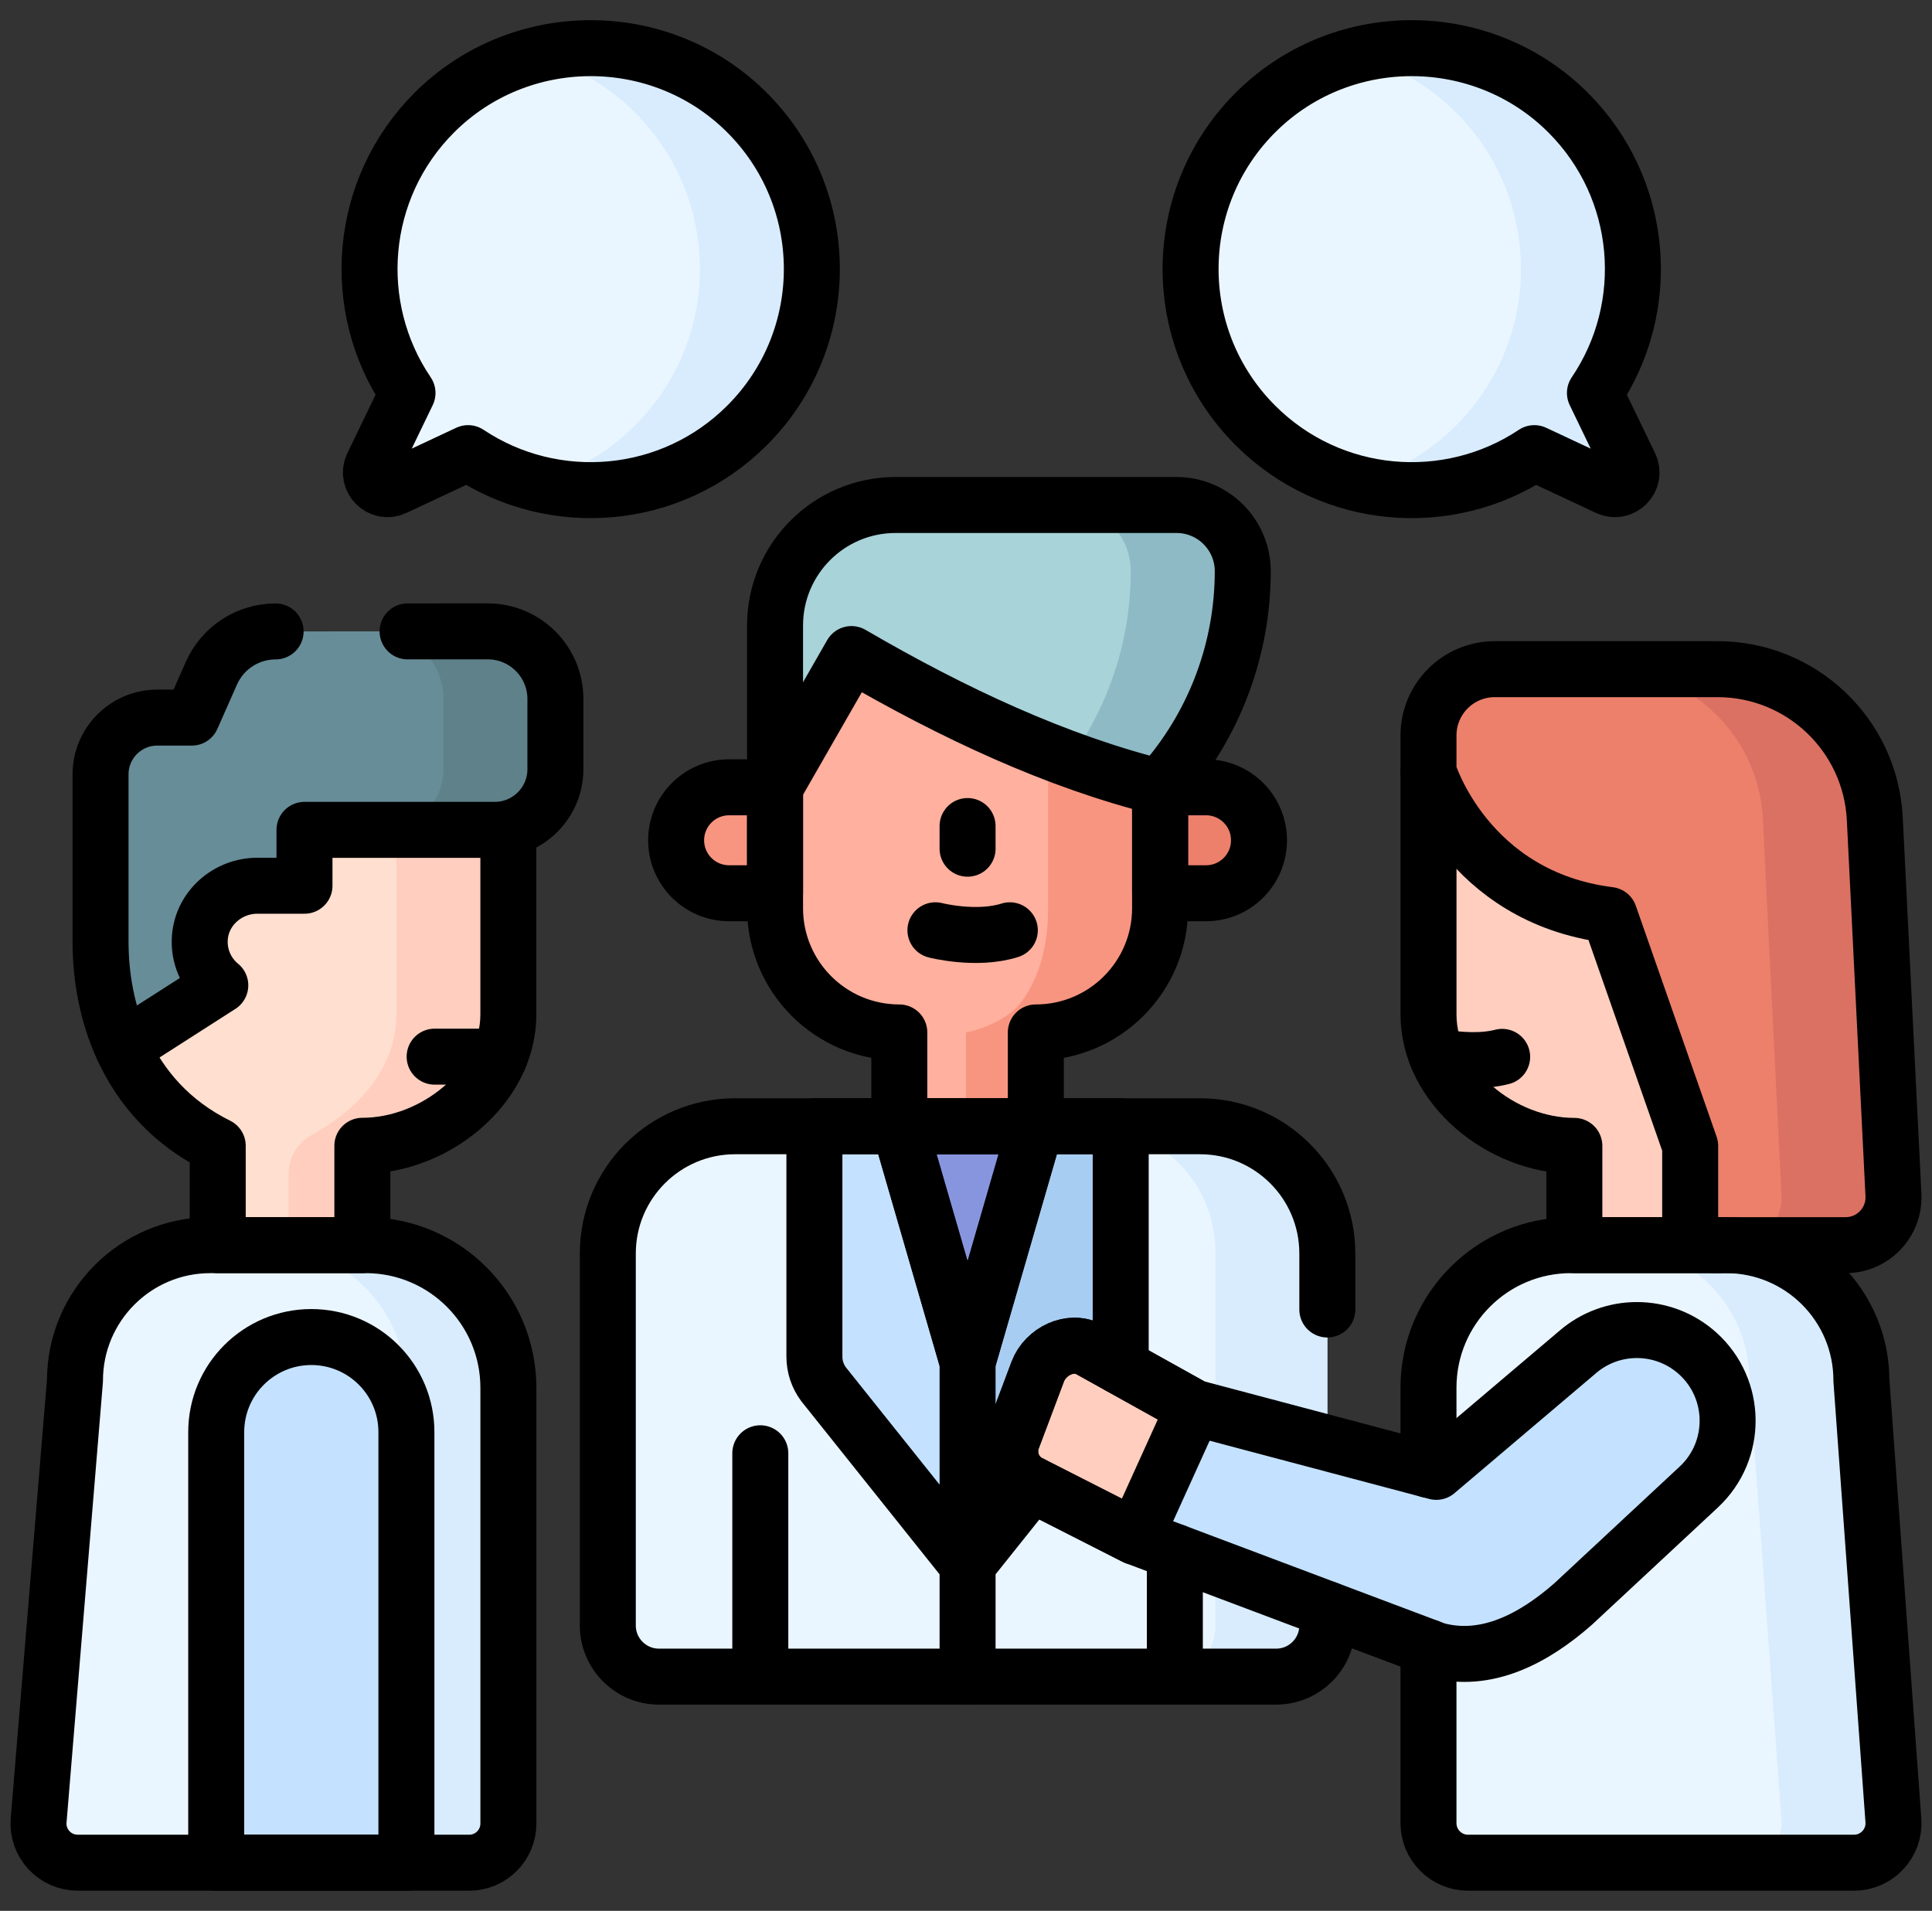
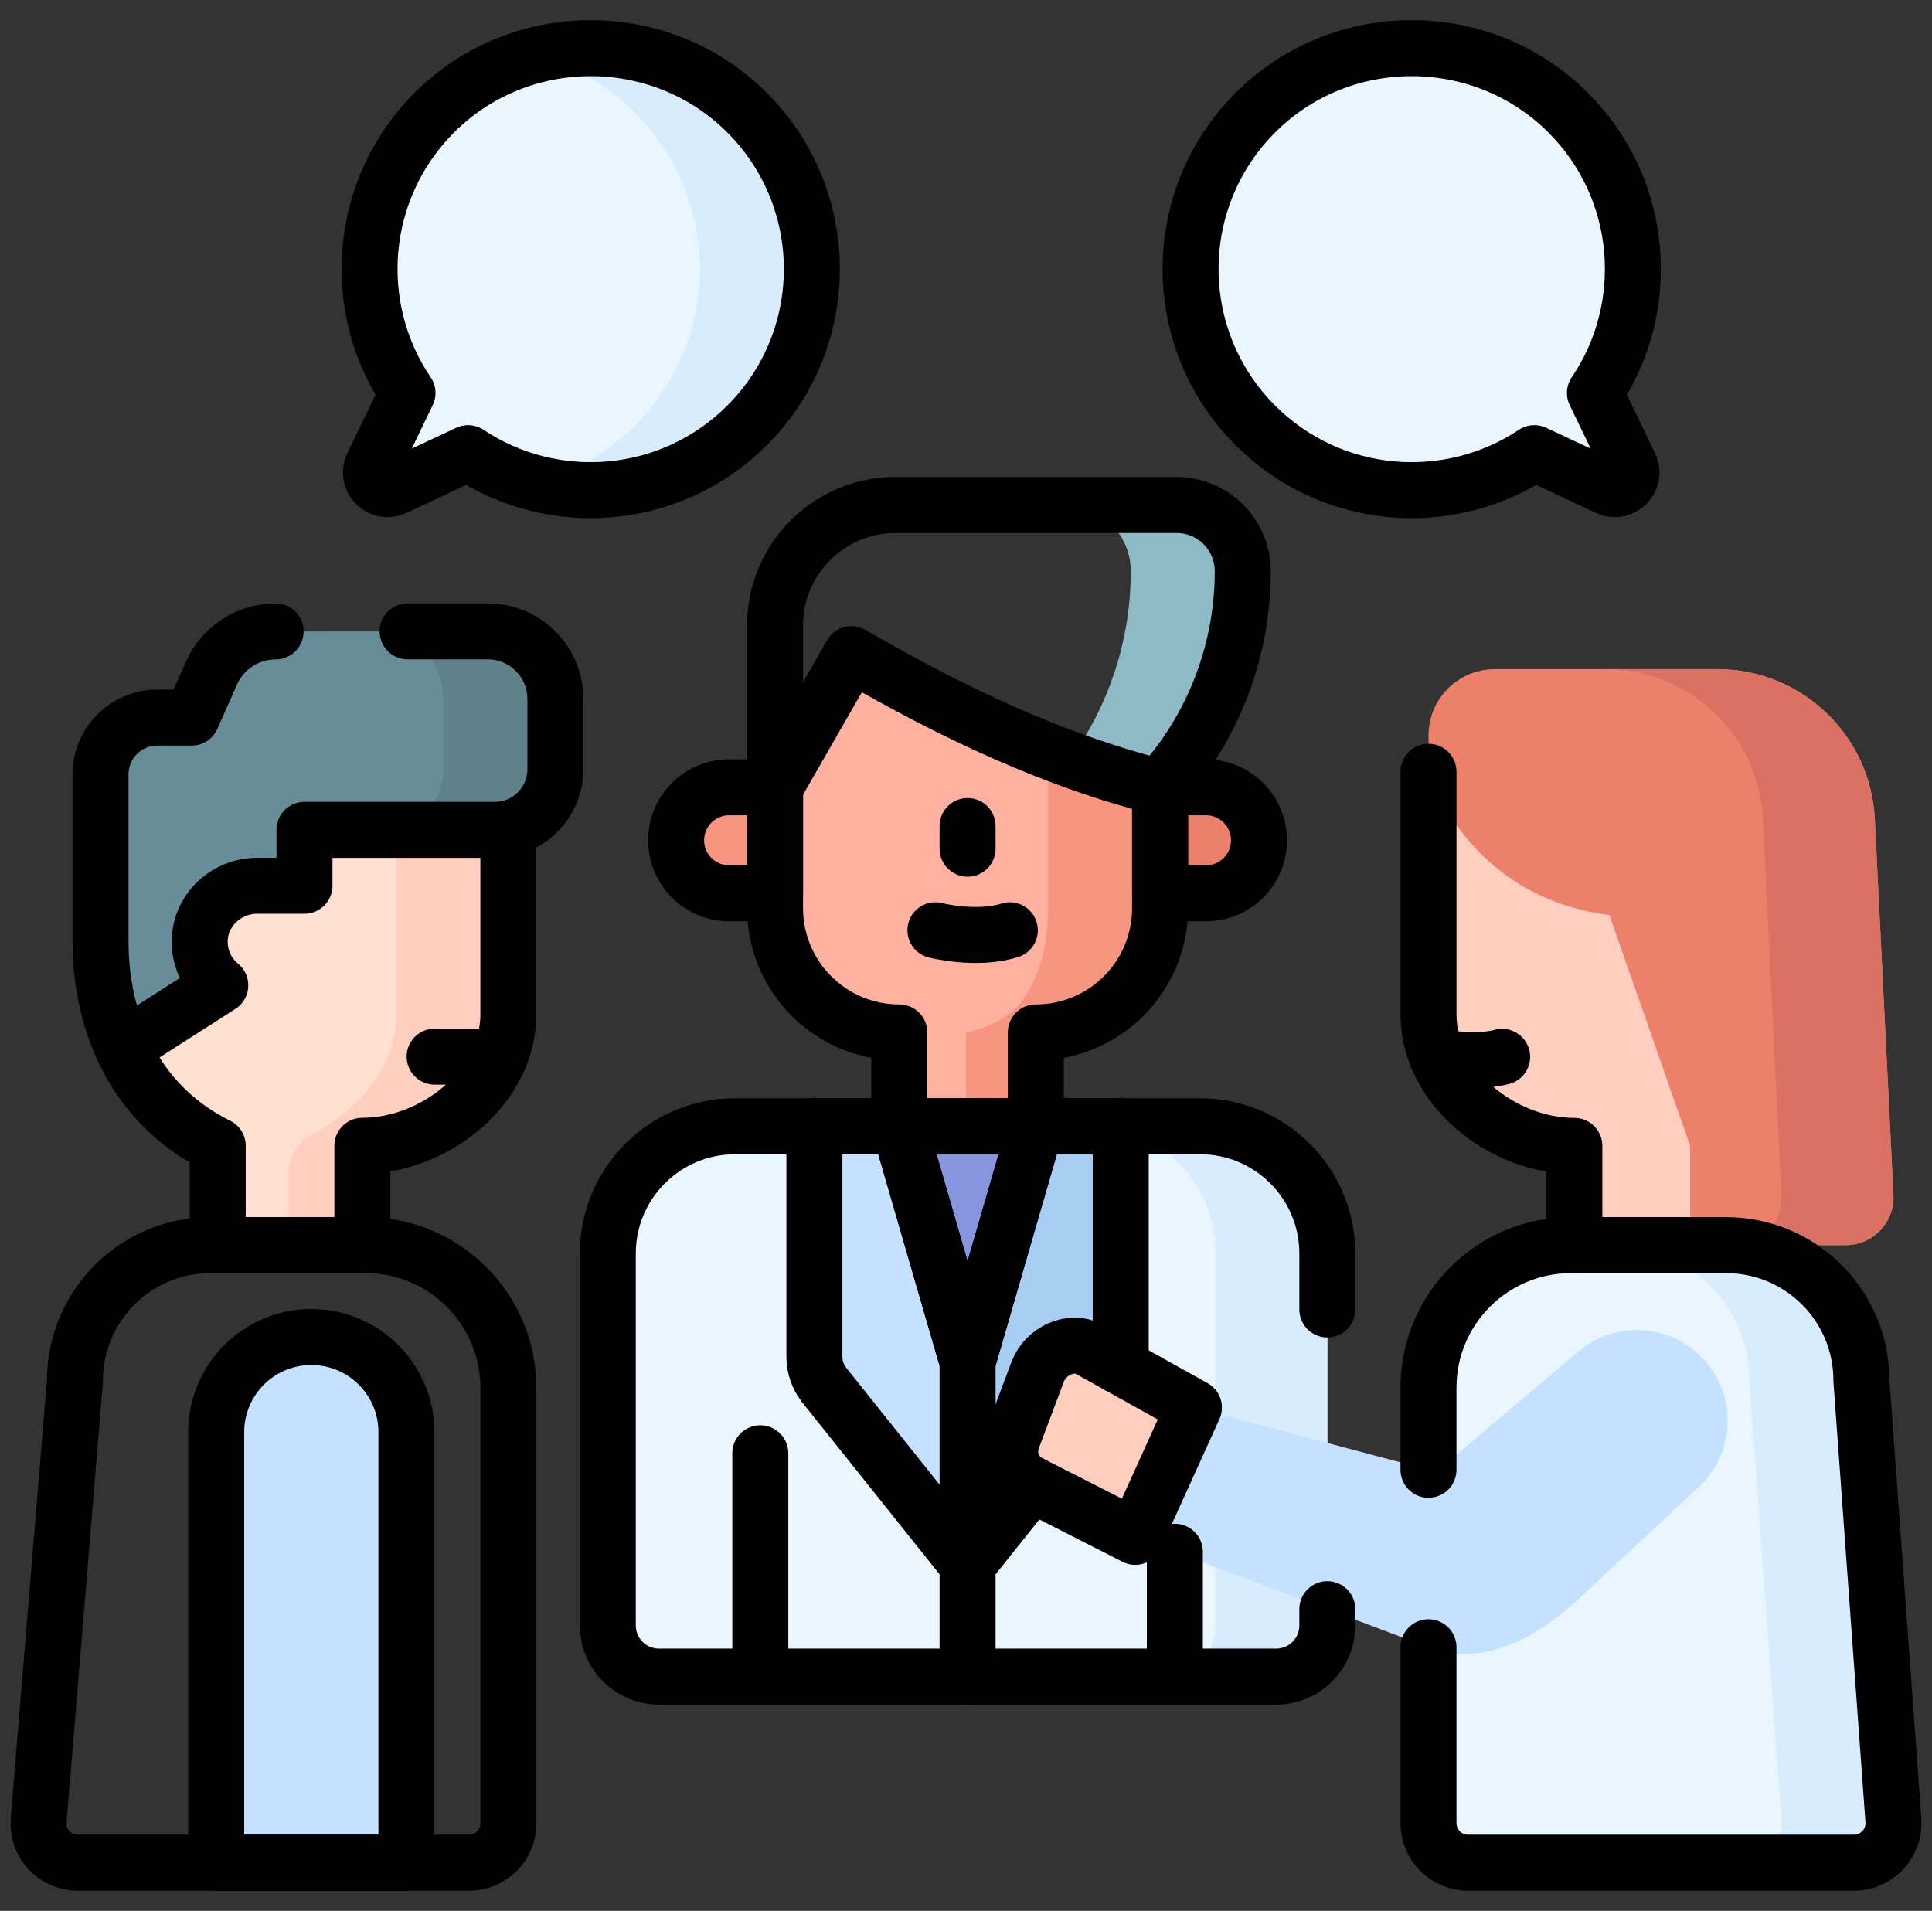
<svg xmlns="http://www.w3.org/2000/svg" width="92" height="91" viewBox="0 0 92 91" fill="none">
  <rect x="0" y="0" width="92" height="91" fill="#333333" stroke="none" />
  <g clip-path="url(#clip0_102_958)">
-     <path d="M36.907 29.789V37.493H55.242L55.539 37.116C57.889 34.348 59.179 30.835 59.179 27.204C59.179 25.461 57.766 24.049 56.024 24.049H42.648C39.477 24.049 36.907 26.619 36.907 29.789Z" fill="#A8D3D8" />
    <path d="M59.179 27.204C59.179 30.835 57.889 34.349 55.539 37.116L55.242 37.493H49.91L50.207 37.116C52.557 34.348 53.847 30.835 53.847 27.204C53.847 26.333 53.493 25.544 52.923 24.973C52.63 24.68 52.282 24.447 51.9 24.288C51.517 24.13 51.106 24.048 50.692 24.049H56.024C56.895 24.049 57.684 24.402 58.255 24.973C58.548 25.266 58.781 25.613 58.939 25.996C59.098 26.379 59.179 26.789 59.179 27.204Z" fill="#8EBAC5" />
    <path d="M36.907 37.492V43.25C36.907 46.518 39.556 49.167 42.824 49.167V53.635H49.325V49.167C52.593 49.167 55.242 46.518 55.242 43.25V37.492C50.319 36.265 45.425 33.989 40.546 31.148L36.907 37.492Z" fill="#FFB09E" />
    <path d="M55.242 37.493V43.251C55.242 44.885 54.579 46.363 53.509 47.435C52.438 48.505 50.959 49.168 49.325 49.168V53.635H46V49.168C46 49.168 47.819 48.841 48.674 47.662C49.563 46.436 49.91 44.885 49.91 43.251V35.77C51.684 36.467 53.461 37.048 55.242 37.493Z" fill="#F89580" />
    <path d="M60.803 79.844H31.346C30.019 79.844 28.943 78.769 28.943 77.442V59.61C28.943 56.31 31.618 53.635 34.918 53.635H57.231C60.531 53.635 63.206 56.31 63.206 59.61V77.442C63.206 78.769 62.13 79.844 60.803 79.844Z" fill="#EAF6FF" />
    <path d="M63.206 59.61V77.442C63.206 78.768 62.129 79.845 60.803 79.845H55.471C56.797 79.845 57.874 78.768 57.874 77.442V59.61C57.874 56.309 55.2 53.635 51.899 53.635H57.231C60.532 53.635 63.206 56.309 63.206 59.61Z" fill="#D8ECFE" />
    <path d="M36.907 42.539H34.72C33.327 42.539 32.197 41.41 32.197 40.016C32.197 38.622 33.327 37.493 34.72 37.493H36.907V42.539Z" fill="#F89580" />
    <path d="M55.242 42.539H57.429C58.823 42.539 59.952 41.41 59.952 40.016C59.952 38.622 58.823 37.493 57.429 37.493H55.242V42.539Z" fill="#EC806B" />
    <path d="M42.824 53.635L46.075 64.855L49.325 53.635H42.824Z" fill="#8795DE" />
    <path d="M42.824 53.635L46.075 64.855V74.506L39.219 65.923C38.935 65.543 38.781 65.082 38.781 64.608V53.635H42.824Z" fill="#C4E2FF" />
    <path d="M49.325 53.635L46.075 64.855V74.506L52.93 65.923C53.214 65.543 53.368 65.082 53.368 64.608V53.635H49.325Z" fill="#A8CDF2" />
    <path d="M35.575 20.258C39.723 16.11 39.687 9.362 35.468 5.258C31.36 1.264 24.734 1.312 20.682 5.362C17.05 8.993 16.625 14.616 19.405 18.714L17.743 22.158C17.419 22.829 18.117 23.535 18.791 23.218L22.29 21.579C26.382 24.309 31.963 23.869 35.575 20.258Z" fill="#EAF6FF" />
    <path d="M35.574 20.258C32.833 22.998 28.959 23.912 25.463 23C27.213 22.544 28.87 21.63 30.242 20.258C34.39 16.11 34.355 9.363 30.135 5.259C28.833 3.991 27.222 3.086 25.463 2.632C28.916 1.738 32.745 2.611 35.468 5.259C39.687 9.363 39.722 16.11 35.574 20.258Z" fill="#D8ECFE" />
    <path d="M59.779 20.258C55.631 16.11 55.666 9.362 59.886 5.258C63.994 1.264 70.619 1.312 74.671 5.362C78.304 8.993 78.729 14.616 75.949 18.714L77.611 22.158C77.934 22.829 77.237 23.535 76.562 23.218L73.063 21.579C68.972 24.309 63.39 23.869 59.779 20.258Z" fill="#EAF6FF" />
-     <path d="M77.61 22.158C77.935 22.83 77.237 23.535 76.563 23.219L73.064 21.578C70.527 23.27 67.417 23.745 64.561 23C66.311 22.544 67.968 21.63 69.34 20.258C73.488 16.11 73.453 9.363 69.233 5.259C67.931 3.991 66.32 3.086 64.561 2.632C68.064 1.726 71.949 2.639 74.672 5.362C78.303 8.993 78.73 14.617 75.948 18.715L77.61 22.158Z" fill="#D8ECFE" />
    <path d="M87.421 36.754V44.889C87.421 46.5 87.124 48.277 86.367 49.924C85.519 51.773 84.088 53.461 81.848 54.57V59.297H74.969V54.57C71.513 54.57 68.024 51.768 68.024 48.311V36.754H87.421Z" fill="#FFCEBF" />
    <path d="M88.284 88.706H69.906C68.867 88.706 68.024 87.863 68.024 86.823V66.082C68.024 62.334 71.062 59.296 74.809 59.296H82.198C85.756 59.296 88.639 62.181 88.639 65.737L90.162 86.695C90.237 87.782 89.375 88.706 88.284 88.706Z" fill="#EAF6FF" />
    <path d="M88.285 88.707H82.953C84.042 88.707 84.906 87.783 84.83 86.695L83.306 65.736C83.306 62.182 80.424 59.297 76.865 59.297H82.197C85.756 59.297 88.638 62.182 88.638 65.736L90.162 86.695C90.238 87.783 89.374 88.707 88.285 88.707Z" fill="#D8ECFE" />
    <path d="M80.891 70.819L74.912 76.386C73.052 78.02 70.796 79.231 68.402 78.588L54.061 73.19L48.98 70.605C48.623 70.408 48.349 70.088 48.208 69.705C48.067 69.322 48.069 68.901 48.213 68.519L49.416 65.321C49.783 64.348 50.988 63.765 51.896 64.273L56.852 67.032L68.396 70.094L75.154 64.364C75.934 63.702 76.924 63.339 77.948 63.34C78.986 63.34 80.025 63.714 80.846 64.456C82.723 66.154 82.744 69.094 80.891 70.819Z" fill="#C4E2FF" />
    <path d="M68.024 36.754C68.024 36.754 69.833 42.719 76.637 43.574L80.484 54.57V58.044C80.484 58.208 80.516 58.371 80.579 58.523C80.642 58.675 80.734 58.813 80.851 58.93C80.967 59.046 81.105 59.139 81.257 59.202C81.409 59.264 81.573 59.297 81.737 59.297H87.889C89.191 59.297 90.228 58.207 90.164 56.906L89.276 38.993C89.078 35.002 85.784 31.867 81.788 31.867H71.18C69.437 31.867 68.024 33.28 68.024 35.023V36.754Z" fill="#EC806B" />
    <path d="M90.163 56.907C90.229 58.208 89.191 59.297 87.888 59.297H82.556C83.859 59.297 84.897 58.208 84.831 56.907L83.945 38.993C83.745 35.003 80.452 31.867 76.457 31.867H81.789C85.784 31.867 89.078 35.003 89.276 38.993L90.163 56.907Z" fill="#DB7163" />
    <path d="M56.853 67.032L54.061 73.19L48.98 70.605C48.623 70.407 48.349 70.088 48.208 69.705C48.067 69.322 48.069 68.901 48.213 68.519L49.416 65.321C49.783 64.347 50.988 63.765 51.896 64.273L56.853 67.032Z" fill="#FFCEBF" />
    <path d="M4.788 37.931V44.873C4.788 46.486 5.086 48.265 5.844 49.914C6.693 51.765 8.125 53.455 10.368 54.565V59.297H17.255V54.565C20.715 54.565 24.208 51.76 24.208 48.3V37.931H4.788Z" fill="#FFDFCF" />
    <path d="M24.208 37.93V48.299C24.208 51.759 20.715 54.566 17.255 54.566V59.297H13.744V55.891C13.744 55.123 14.166 54.42 14.841 54.053C16.667 53.06 18.876 51.148 18.876 48.299V37.93L24.208 37.93Z" fill="#FFCEBF" />
    <path d="M7.489 34.174C5.997 34.175 4.788 35.384 4.788 36.876V44.854C4.788 46.466 5.081 48.254 5.839 49.903L10.49 46.924C10.157 46.651 9.894 46.302 9.725 45.906C9.555 45.511 9.484 45.08 9.516 44.65C9.622 43.244 10.845 42.181 12.255 42.181H14.499V39.52H23.557C25.154 39.52 26.448 38.226 26.448 36.629V33.289C26.448 31.509 25.005 30.066 23.225 30.067L13.124 30.07C12.476 30.07 11.842 30.258 11.3 30.612C10.757 30.965 10.329 31.468 10.066 32.061L9.131 34.174L7.489 34.174Z" fill="#678D98" />
    <path d="M26.449 33.289V36.629C26.449 38.225 25.154 39.521 23.558 39.521H18.225C19.822 39.521 21.117 38.225 21.117 36.629V33.289C21.117 31.537 19.718 30.113 17.978 30.069L23.225 30.067C25.004 30.067 26.449 31.508 26.449 33.289Z" fill="#5F8189" />
-     <path d="M24.209 66.091V86.843C24.209 87.871 23.375 88.706 22.345 88.706H3.699C2.611 88.706 1.754 87.779 1.839 86.696L3.57 65.745C3.57 62.185 6.456 59.297 10.018 59.297H17.468C21.195 59.326 24.209 62.355 24.209 66.091Z" fill="#EAF6FF" />
-     <path d="M24.208 66.09V86.842C24.208 87.87 23.374 88.705 22.345 88.705H17.49C18.519 88.705 19.352 87.87 19.352 86.842V66.09C19.352 62.354 16.34 59.326 12.613 59.297H17.468C21.195 59.326 24.208 62.354 24.208 66.09Z" fill="#D8ECFE" />
    <path d="M19.353 88.706H10.296V68.201C10.296 65.7 12.324 63.673 14.825 63.673C17.326 63.673 19.353 65.7 19.353 68.201L19.353 88.706Z" fill="#C4E2FF" />
    <path d="M81.848 59.297H74.969V54.57C71.513 54.57 68.024 51.768 68.024 48.311V36.754M35.575 20.258C39.723 16.11 39.687 9.362 35.468 5.258C31.36 1.264 24.734 1.312 20.682 5.362C17.05 8.993 16.625 14.616 19.405 18.714L17.743 22.158C17.419 22.829 18.117 23.535 18.791 23.218L22.29 21.579C26.382 24.309 31.963 23.869 35.575 20.258ZM59.779 20.258C55.631 16.11 55.666 9.362 59.886 5.258C63.994 1.264 70.619 1.312 74.671 5.362C78.304 8.993 78.729 14.616 75.949 18.714L77.611 22.158C77.934 22.829 77.237 23.535 76.562 23.218L73.063 21.579C68.972 24.309 63.39 23.869 59.779 20.258Z" stroke="black" stroke-width="2.666" stroke-miterlimit="10" stroke-linecap="round" stroke-linejoin="round" />
    <path d="M68.432 50.33C69.544 50.508 70.602 50.567 71.531 50.33M68.023 78.446V86.823C68.023 87.862 68.867 88.707 69.905 88.707H88.285C89.374 88.707 90.238 87.783 90.162 86.695L88.638 65.736C88.638 62.182 85.756 59.297 82.197 59.297H74.809C71.062 59.297 68.023 62.335 68.023 66.083V69.995" stroke="black" stroke-width="2.666" stroke-miterlimit="10" stroke-linecap="round" stroke-linejoin="round" />
-     <path d="M80.891 70.819L74.912 76.386C73.052 78.02 70.796 79.231 68.402 78.588L54.061 73.19L48.98 70.605C48.623 70.408 48.349 70.088 48.208 69.705C48.067 69.322 48.069 68.901 48.213 68.519L49.416 65.321C49.783 64.347 50.988 63.765 51.896 64.273L56.852 67.032L68.396 70.094L75.154 64.364C75.934 63.702 76.924 63.339 77.948 63.34C78.986 63.34 80.025 63.714 80.846 64.456C82.723 66.154 82.744 69.094 80.891 70.819ZM68.024 36.754C68.024 36.754 69.833 42.719 76.637 43.574L80.484 54.57V58.044C80.484 58.208 80.516 58.371 80.579 58.523C80.642 58.675 80.734 58.813 80.851 58.93C80.967 59.046 81.105 59.139 81.257 59.202C81.409 59.264 81.573 59.297 81.737 59.297H87.889C89.191 59.297 90.228 58.207 90.164 56.906L89.276 38.993C89.078 35.002 85.784 31.867 81.788 31.867H71.18C69.437 31.867 68.024 33.28 68.024 35.023V36.754Z" stroke="black" stroke-width="2.666" stroke-miterlimit="10" stroke-linecap="round" stroke-linejoin="round" />
    <path d="M5.844 49.914C6.693 51.765 8.125 53.455 10.368 54.565V59.297H17.255V54.565C20.715 54.565 24.208 51.76 24.208 48.3V39.52M56.853 67.032L54.061 73.19L48.98 70.605C48.623 70.407 48.349 70.088 48.208 69.705C48.067 69.322 48.069 68.901 48.213 68.519L49.416 65.321C49.783 64.347 50.988 63.765 51.896 64.273L56.853 67.032Z" stroke="black" stroke-width="2.666" stroke-miterlimit="10" stroke-linecap="round" stroke-linejoin="round" />
    <path d="M13.124 30.07C12.476 30.07 11.843 30.258 11.3 30.611C10.757 30.965 10.329 31.468 10.067 32.06L9.131 34.174L7.489 34.174C5.997 34.175 4.788 35.384 4.788 36.876V44.854C4.788 46.466 5.081 48.254 5.839 49.903L10.49 46.924C10.157 46.651 9.894 46.302 9.725 45.906C9.555 45.511 9.484 45.08 9.517 44.65C9.623 43.244 10.845 42.181 12.255 42.181H14.499V39.52H23.557C25.154 39.52 26.448 38.226 26.448 36.629V33.289C26.448 31.509 25.005 30.066 23.225 30.067L19.409 30.068M23.799 50.32H20.697M24.209 66.091V86.842C24.209 87.87 23.375 88.706 22.345 88.706H3.699C2.611 88.706 1.754 87.779 1.839 86.696L3.57 65.745C3.57 62.185 6.456 59.297 10.018 59.297H17.468C21.195 59.326 24.209 62.355 24.209 66.091ZM36.907 37.492V43.25C36.907 46.518 39.556 49.167 42.824 49.167V53.635H49.325V49.167C52.593 49.167 55.242 46.518 55.242 43.25V37.492C50.319 36.265 45.425 33.989 40.546 31.148L36.907 37.492Z" stroke="black" stroke-width="2.666" stroke-miterlimit="10" stroke-linecap="round" stroke-linejoin="round" />
    <path d="M63.206 76.633V77.406C63.206 78.754 62.115 79.845 60.768 79.845H31.381C30.034 79.845 28.943 78.754 28.943 77.406V59.697C28.943 56.349 31.657 53.635 35.005 53.635H57.144C60.492 53.635 63.206 56.349 63.206 59.697V62.361M46.075 39.338V40.417M44.544 44.302C44.544 44.302 46.498 44.806 48.087 44.302M36.205 78.882V69.208M55.945 73.899V79.844M36.907 42.539H34.72C33.327 42.539 32.197 41.41 32.197 40.016C32.197 38.622 33.327 37.493 34.72 37.493H36.907V42.539ZM55.242 42.539H57.429C58.823 42.539 59.952 41.41 59.952 40.016C59.952 38.622 58.823 37.493 57.429 37.493H55.242V42.539Z" stroke="black" stroke-width="2.666" stroke-miterlimit="10" stroke-linecap="round" stroke-linejoin="round" />
    <path d="M42.824 53.635L46.075 64.855L49.325 53.635H42.824Z" stroke="black" stroke-width="2.666" stroke-miterlimit="10" stroke-linecap="round" stroke-linejoin="round" />
    <path d="M46.075 74.507V64.855L42.824 53.635H38.781V64.608C38.781 65.082 38.935 65.543 39.219 65.923L46.075 74.507ZM46.075 74.507V79.844M53.317 65.065C53.351 64.915 53.367 64.763 53.367 64.608V53.635H49.325L46.075 64.855V74.506L49.13 70.681M55.242 37.493L55.539 37.116C57.889 34.348 59.179 30.835 59.179 27.204C59.179 25.461 57.766 24.049 56.023 24.049H42.648C39.477 24.049 36.907 26.619 36.907 29.789V37.493M19.353 88.706H10.296V68.201C10.296 65.7 12.324 63.673 14.825 63.673C17.326 63.673 19.353 65.7 19.353 68.201L19.353 88.706Z" stroke="black" stroke-width="2.666" stroke-miterlimit="10" stroke-linecap="round" stroke-linejoin="round" />
  </g>
  <defs>
    <clipPath id="clip0_102_958">
      <rect width="91" height="91" fill="white" transform="translate(0.5)" />
    </clipPath>
  </defs>
</svg>